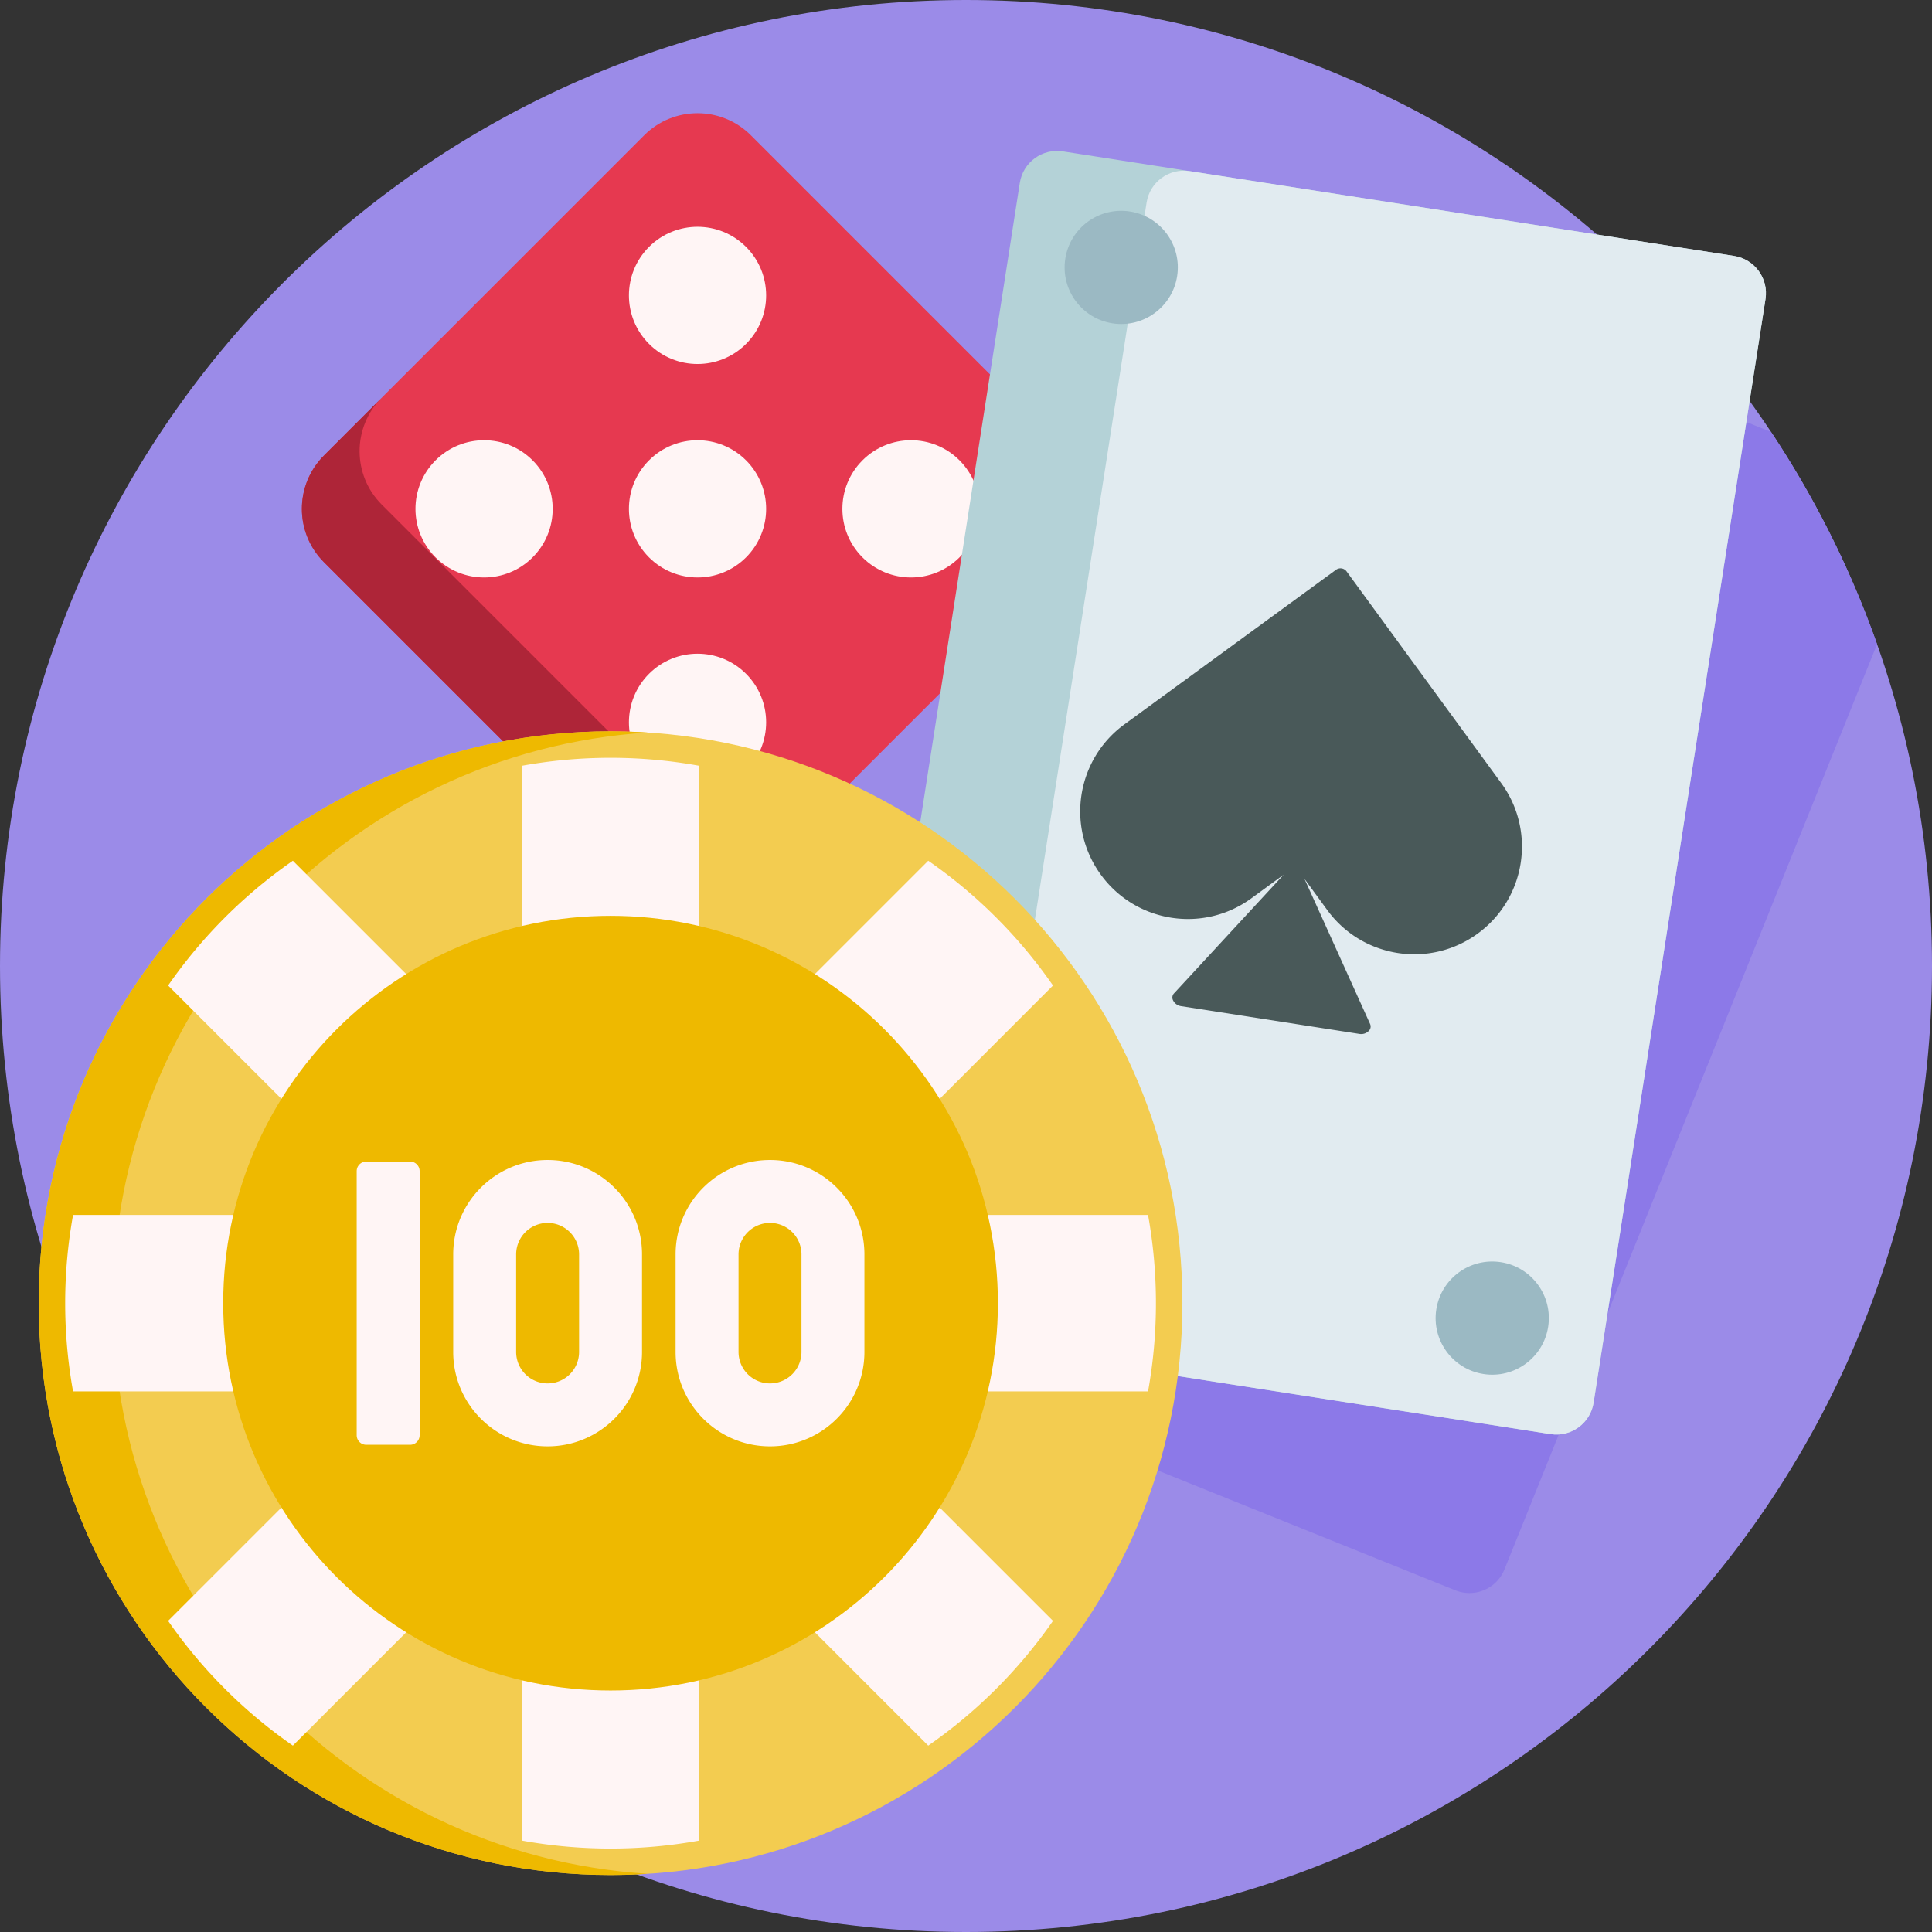
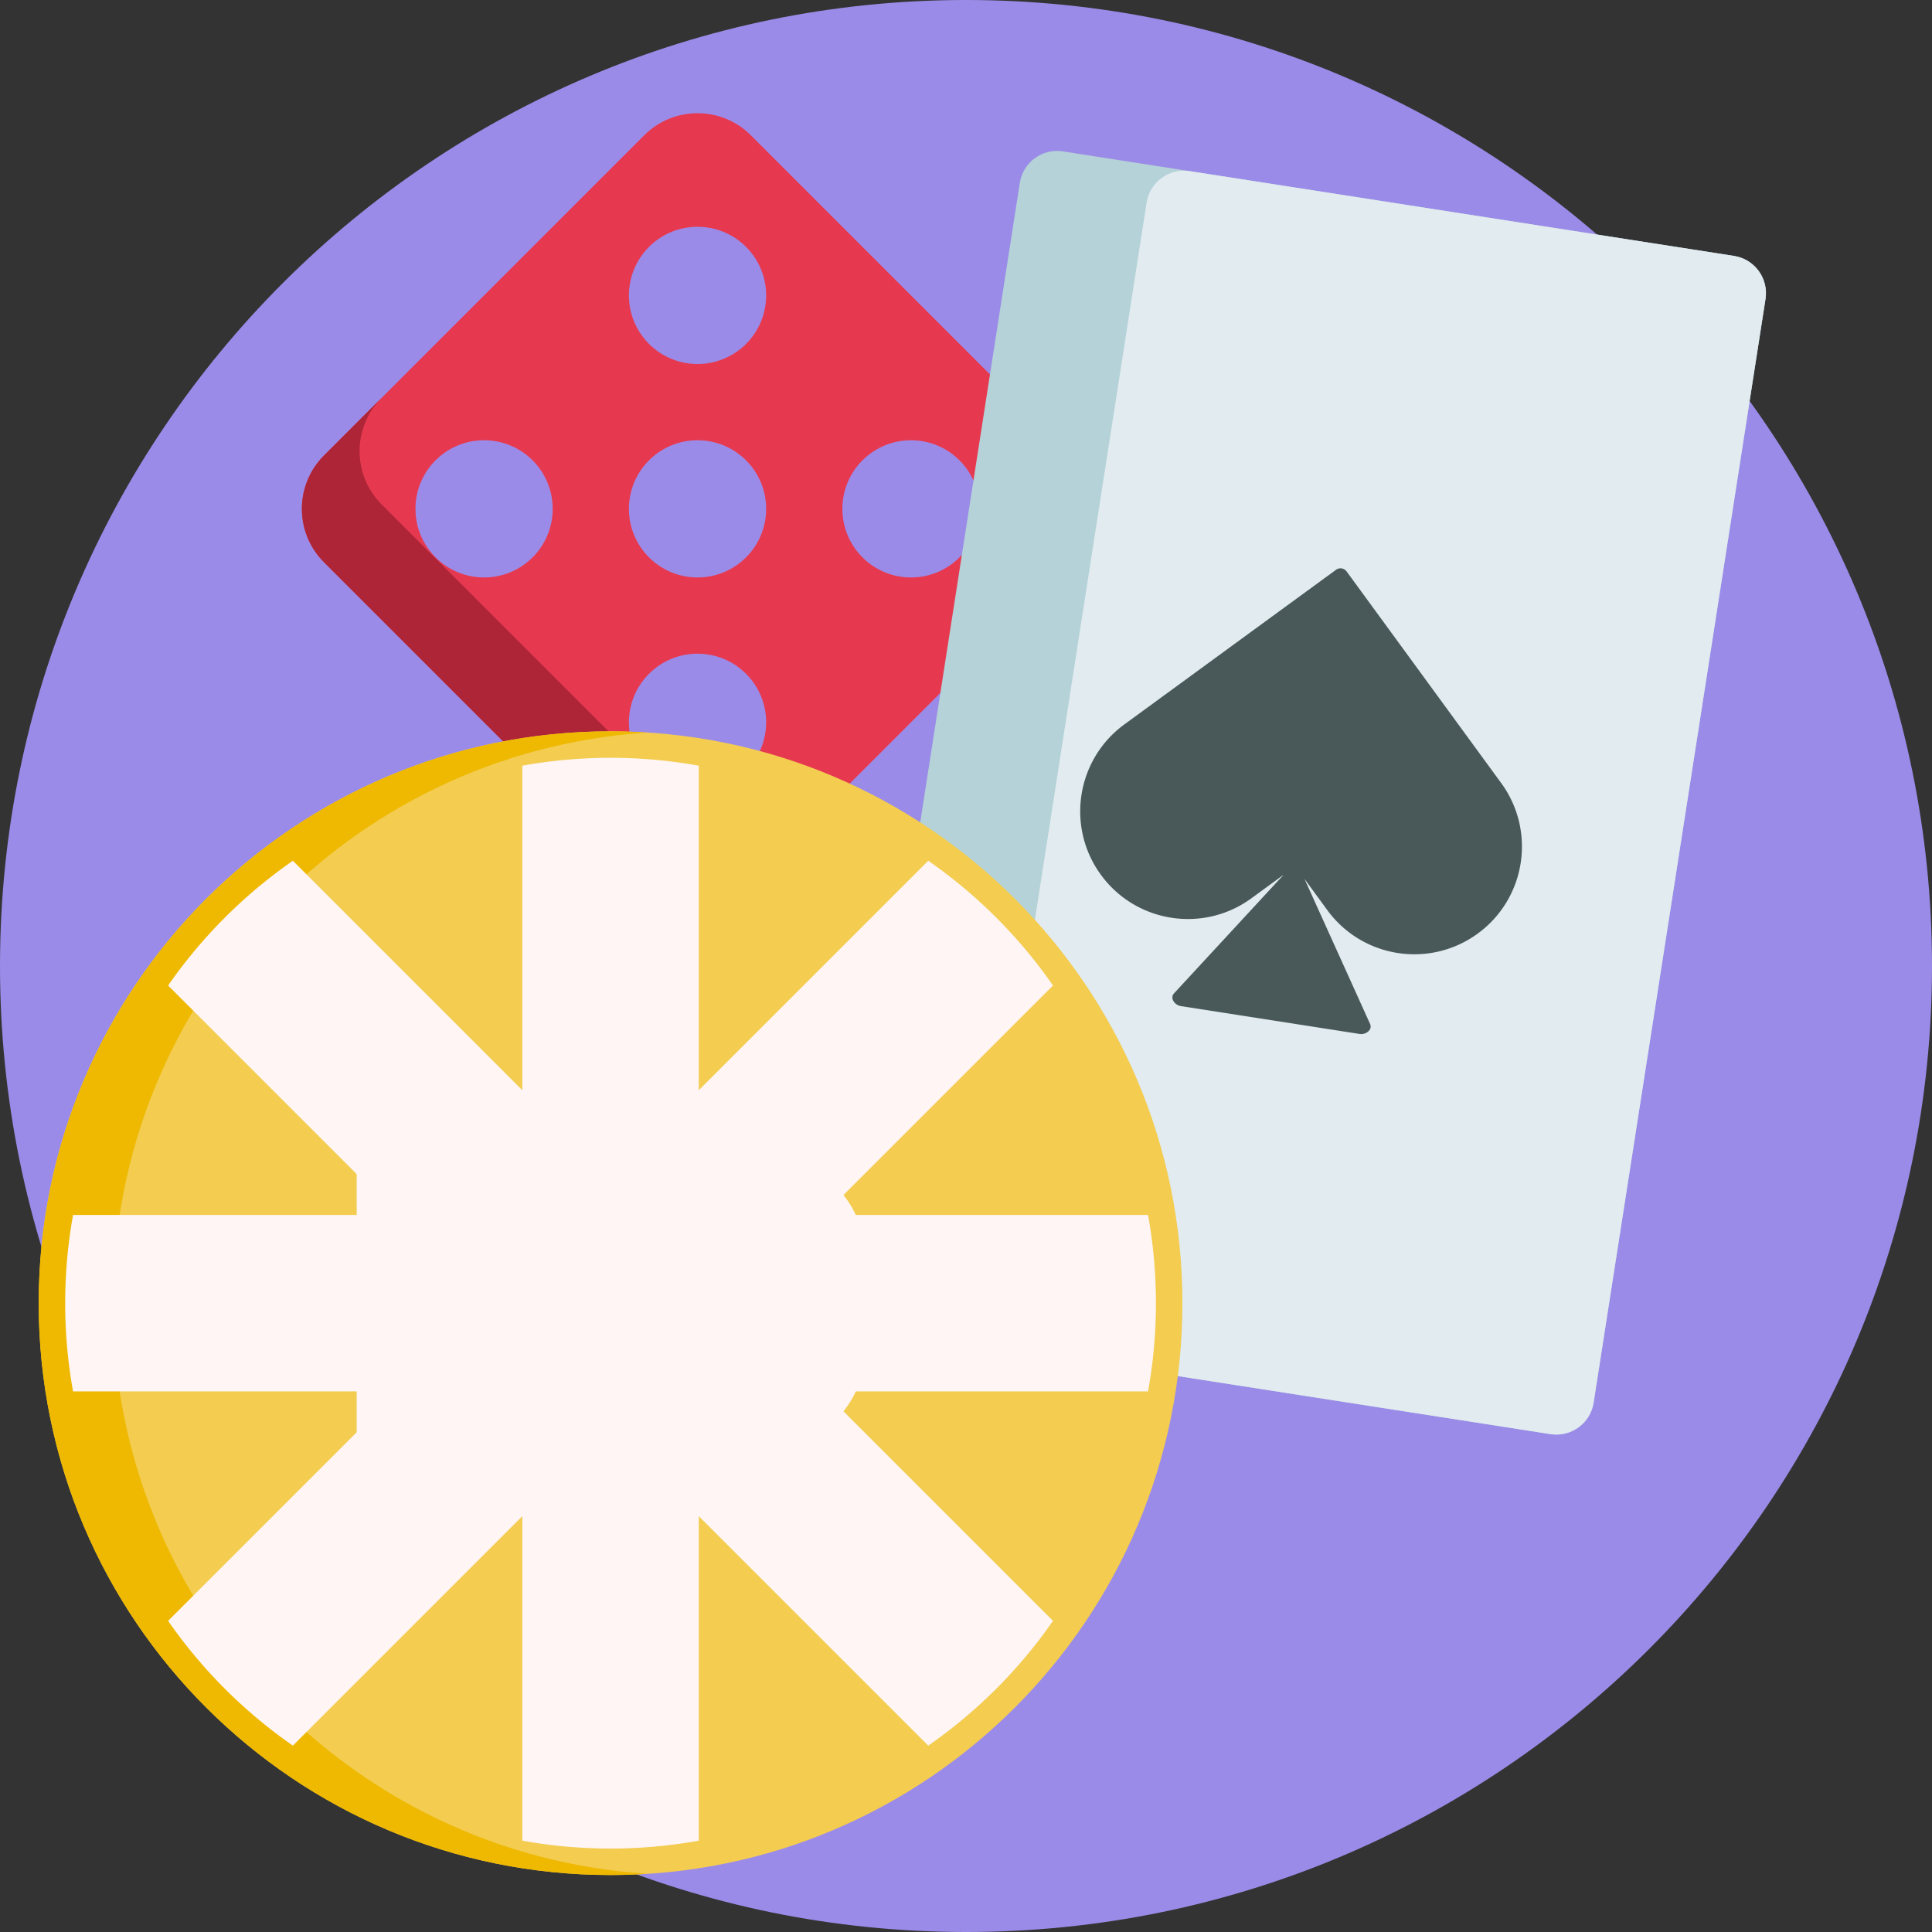
<svg xmlns="http://www.w3.org/2000/svg" width="288" height="288">
  <rect width="100%" height="100%" fill="#333333" stroke="none" />
  <svg width="288" height="288" viewBox="0 0 512 512">
    <path fill="#9b8be8" d="M512 256c0 141.385-114.615 256-256 256S0 397.385 0 256 114.615 0 256 0s256 114.615 256 256z" class="color57bf93 svgShape" />
-     <path fill="#fff5f5" d="M279.599 148.388l-81.211 81.211c-7.475 7.475-19.595 7.475-27.07 0l-81.211-81.211c-7.475-7.475-7.475-19.595 0-27.071l81.211-81.211c7.475-7.475 19.595-7.475 27.07 0l81.211 81.211c7.476 7.476 7.476 19.596 0 27.071z" class="colorfff5f5 svgShape" />
    <path fill="#e63950" d="M170.711 35.858l-84.853 84.853c-7.81 7.81-7.811 20.474 0 28.284l84.853 84.853c7.811 7.811 20.474 7.81 28.284 0l84.853-84.853c7.81-7.81 7.811-20.474 0-28.284l-84.853-84.853c-7.811-7.811-20.474-7.811-28.284 0zm26.998 168.42c-7.1 7.1-18.612 7.101-25.713 0-7.1-7.1-7.1-18.612 0-25.713s18.612-7.101 25.713 0c7.101 7.1 7.101 18.612 0 25.713zm-56.568-56.569c-7.1 7.1-18.612 7.101-25.713 0-7.1-7.1-7.1-18.612 0-25.713 7.1-7.1 18.612-7.101 25.713 0s7.1 18.613 0 25.713zm56.568 0c-7.1 7.1-18.612 7.101-25.713 0-7.1-7.1-7.1-18.612 0-25.713s18.612-7.101 25.713 0 7.101 18.613 0 25.713zm56.569 0c-7.1 7.1-18.612 7.101-25.713 0-7.1-7.1-7.1-18.612 0-25.713s18.612-7.101 25.713 0c7.1 7.101 7.1 18.613 0 25.713zm-56.569-56.568c-7.1 7.1-18.612 7.101-25.713 0-7.1-7.1-7.1-18.612 0-25.713s18.612-7.101 25.713 0 7.101 18.612 0 25.713z" class="colore63950 svgShape" />
    <path fill="#ae2538" d="M214.289 218.554l-15.294 15.294c-7.811 7.811-20.474 7.811-28.284 0l-84.853-84.853c-7.811-7.811-7.811-20.474 0-28.284l15.294-15.294c-7.811 7.811-7.811 20.474 0 28.284l84.853 84.853c7.81 7.81 20.473 7.81 28.284 0z" class="colorae2538 svgShape" />
-     <path fill="#8c79e8" d="M497.435 170.73l-98.739 245.175c-2.063 5.123-7.889 7.604-13.012 5.54l-135.43-54.542c-5.123-2.063-7.603-7.889-5.54-13.012l110.577-274.57c2.063-5.123 7.889-7.604 13.012-5.541l101.03 40.688a255.068 255.068 0 0128.102 56.262z" class="color1fb480 svgShape" />
    <path fill="#b4d2d7" d="M410.906 380.057L233.05 352.356c-5.457-.85-9.192-5.963-8.342-11.42l45.553-292.474c.85-5.457 5.963-9.192 11.42-8.342l177.856 27.701c5.457.85 9.192 5.963 8.342 11.42l-45.553 292.474c-.85 5.458-5.963 9.192-11.42 8.342z" class="colorb4d2d7 svgShape" />
    <path fill="#e1ebf0" d="M410.906 380.057l-144.261-22.469c-5.457-.85-9.192-5.963-8.342-11.42l45.553-292.474c.85-5.457 5.963-9.192 11.42-8.342l144.261 22.469c5.457.85 9.192 5.963 8.342 11.42l-45.553 292.474c-.85 5.458-5.963 9.192-11.42 8.342z" class="colore1ebf0 svgShape" />
-     <path fill="#9bb9c3" d="M311.956 73.173c-1.275 8.186-8.944 13.788-17.13 12.513s-13.788-8.944-12.513-17.13 8.944-13.788 17.13-12.513c8.186 1.276 13.788 8.945 12.513 17.13zm85.806 261.319c-8.186-1.275-15.855 4.327-17.13 12.513s4.327 15.855 12.513 17.13 15.855-4.327 17.13-12.513-4.327-15.855-12.513-17.13z" class="color9bb9c3 svgShape" />
    <path fill="#495959" d="M391.625 247.399c-12.726 9.296-30.578 6.516-39.875-6.21l-6.058-8.294 17.4 38.475a1.614 1.614 0 01-.272 1.745 2.801 2.801 0 01-2.512.892l-47.35-7.375a2.802 2.802 0 01-2.107-1.583l-.006-.013a1.614 1.614 0 01.277-1.778l29.06-31.444-8.545 6.242c-12.726 9.296-30.578 6.516-39.875-6.21-9.296-12.726-6.515-30.578 6.211-39.875l56.093-40.974a2 2 0 012.795.435l40.975 56.093c9.296 12.725 6.515 30.577-6.211 39.874z" class="color495959 svgShape" />
    <path fill="#f3cc50" d="M313.351 345.356c0 83.698-67.85 151.548-151.548 151.548S10.255 429.054 10.255 345.356s67.85-151.548 151.548-151.548 151.548 67.85 151.548 151.548z" class="colorf3cc50 svgShape" />
    <path fill="#eeb900" d="M171.625 496.578c-3.249.208-6.522.325-9.823.325-83.698 0-151.548-67.85-151.548-151.548s67.85-151.548 151.548-151.548c3.301 0 6.574.118 9.823.325C92.507 199.197 29.9 264.959 29.9 345.356s62.607 146.159 141.725 151.222z" class="coloreeb900 svgShape" />
    <path fill="#fff5f5" d="M304.245 368.736h-85.997l60.809 60.809a131.828 131.828 0 01-33.064 33.064L185.184 401.8v85.998a131.856 131.856 0 01-46.76 0V401.8l-60.811 60.81a131.828 131.828 0 01-33.065-33.064l60.809-60.809H19.361a131.856 131.856 0 010-46.76h85.998L44.55 261.168a131.764 131.764 0 0133.065-33.064l60.809 60.809v-85.998a131.856 131.856 0 0146.76 0v85.998l60.809-60.809a131.828 131.828 0 0133.064 33.064l-60.809 60.809h85.997a131.856 131.856 0 010 46.759z" class="colorfff5f5 svgShape" />
-     <path fill="#eeb900" d="M264.453 345.356c0 56.692-45.958 102.65-102.65 102.65s-102.65-45.958-102.65-102.65 45.958-102.65 102.65-102.65 102.65 45.958 102.65 102.65z" class="coloreeb900 svgShape" />
    <path fill="#fff5f5" d="M111.207 310.365v69.982a2.54 2.54 0 01-2.539 2.539H97.065a2.54 2.54 0 01-2.539-2.539v-69.982a2.54 2.54 0 012.539-2.539h11.602a2.54 2.54 0 012.54 2.539zm58.936 22.064v25.854c0 13.818-11.202 25.02-25.02 25.02s-25.02-11.202-25.02-25.02v-25.854c0-13.818 11.202-25.02 25.02-25.02s25.02 11.202 25.02 25.02zm-16.68 0a8.34 8.34 0 00-16.68 0v25.854a8.34 8.34 0 0016.68 0v-25.854zm75.616 0v25.854c0 13.818-11.202 25.02-25.02 25.02s-25.02-11.202-25.02-25.02v-25.854c0-13.818 11.202-25.02 25.02-25.02s25.02 11.202 25.02 25.02zm-16.68 0a8.34 8.34 0 00-16.68 0v25.854a8.34 8.34 0 0016.68 0v-25.854z" class="colorfff5f5 svgShape" />
  </svg>
</svg>